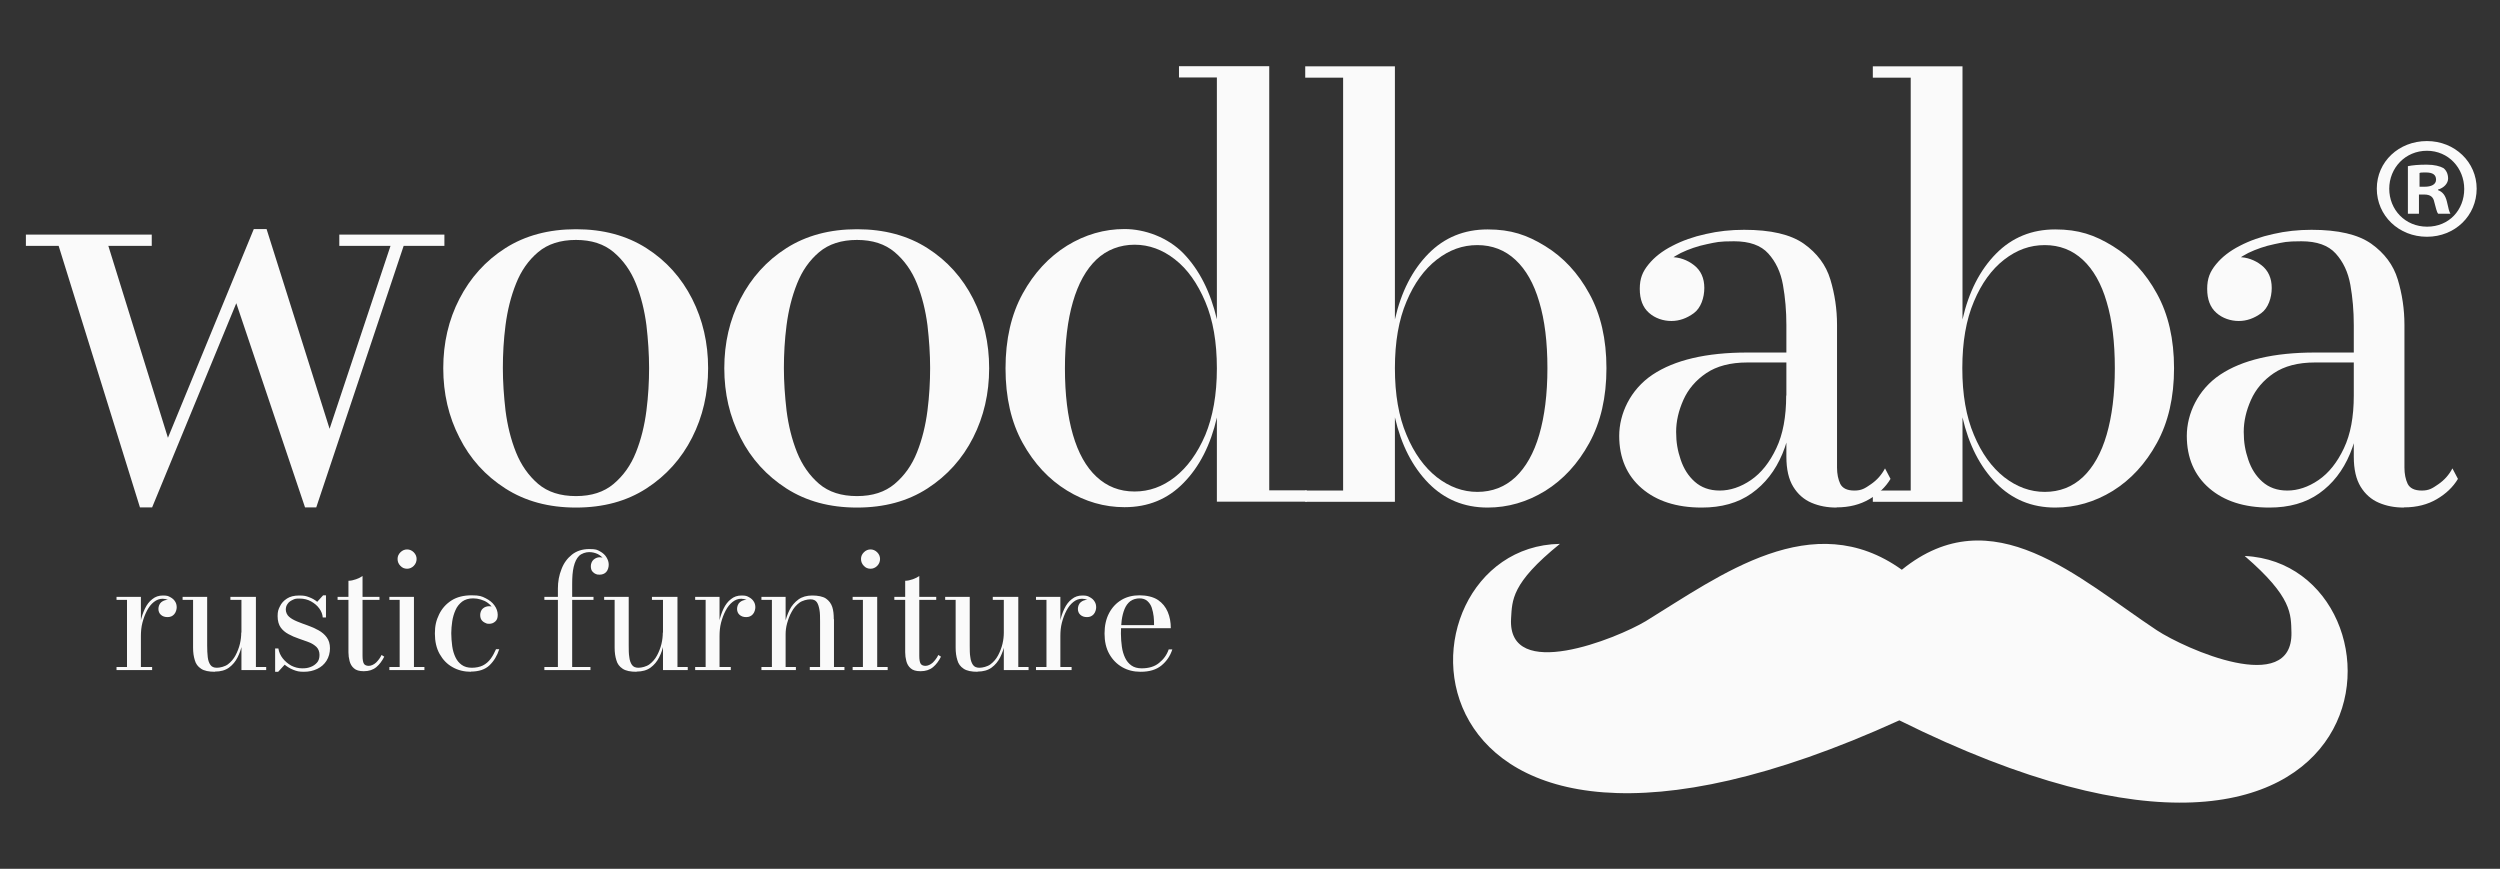
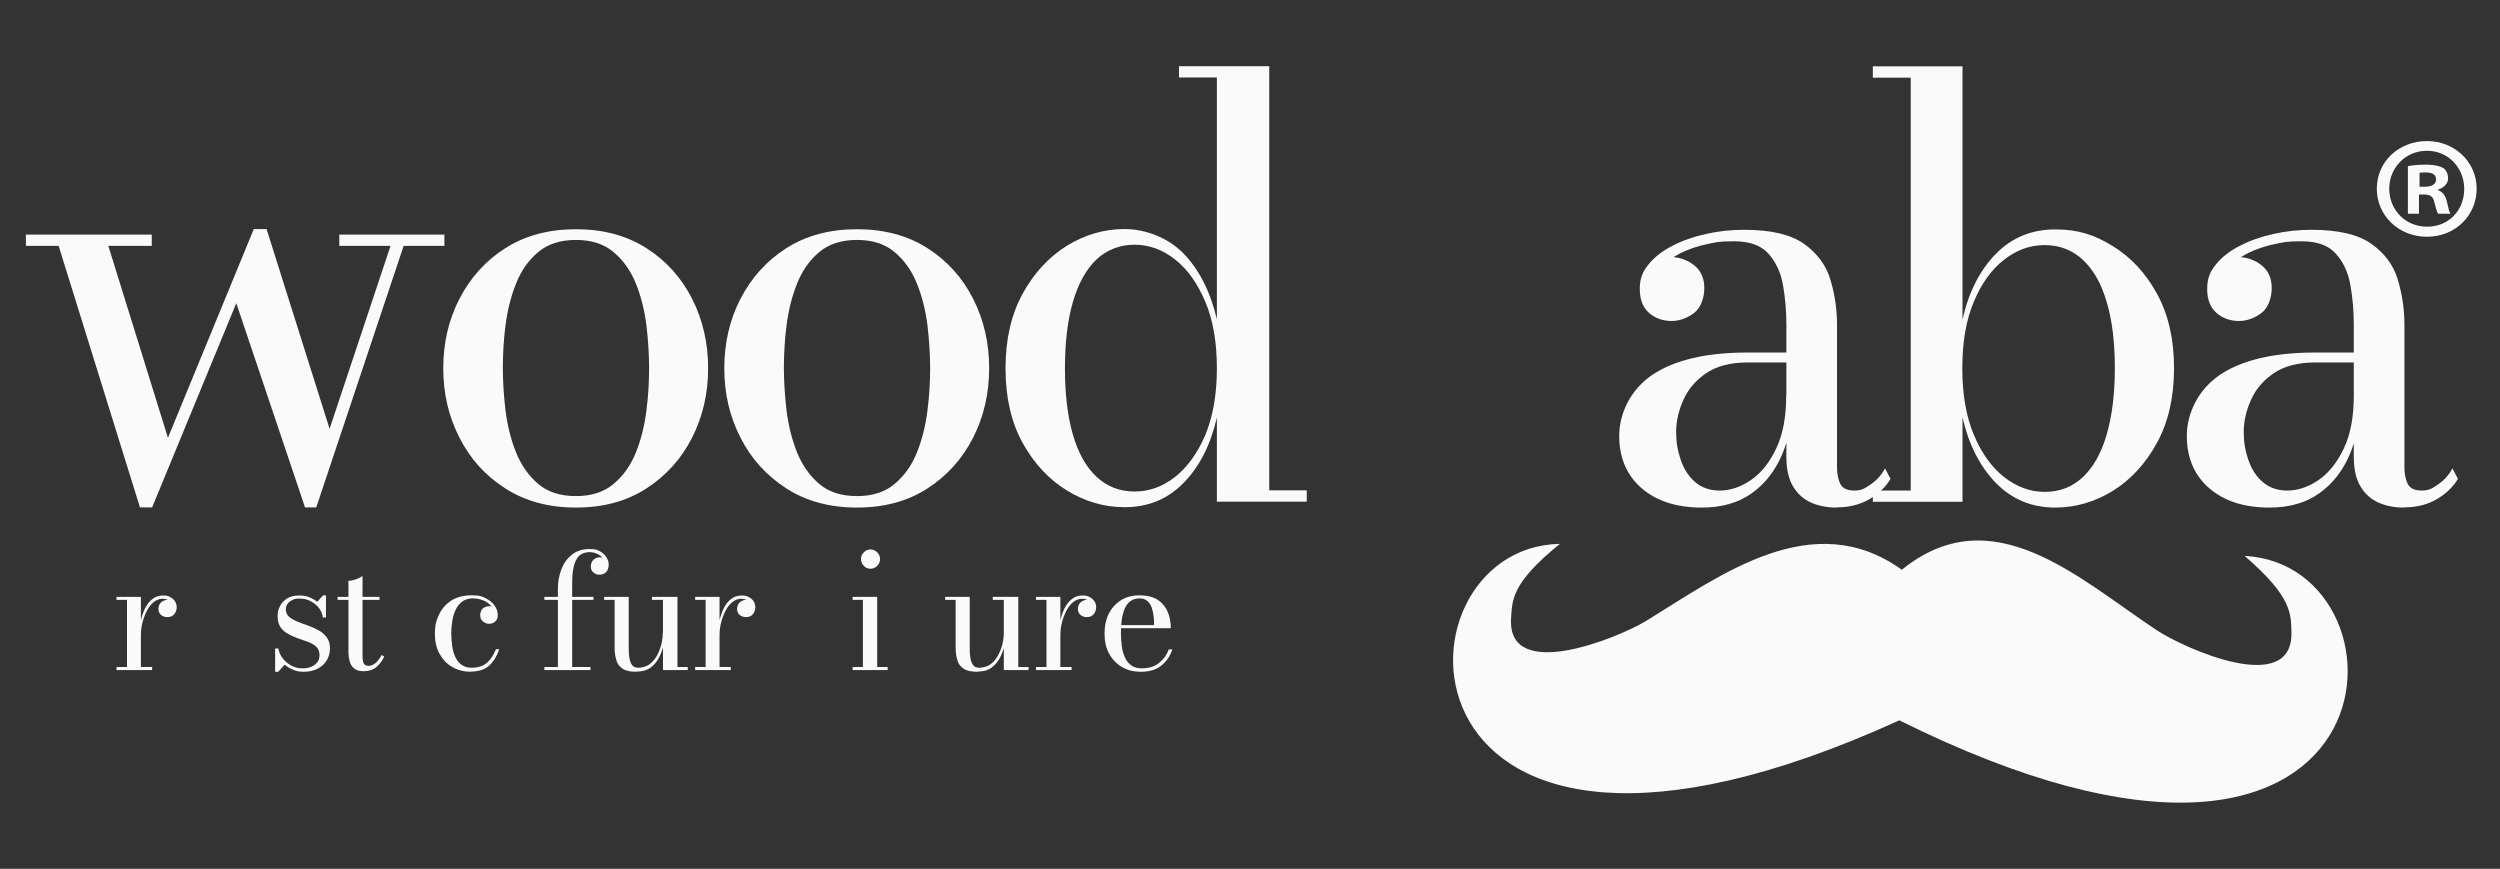
<svg xmlns="http://www.w3.org/2000/svg" width="869" height="302" viewBox="0 0 869 302" fill="none">
  <rect x="0" y="0" width="869" height="302" fill="#333333" stroke="none" />
  <path d="M154.474 81.541V85.461H140.311L109.932 176.363H106.027L82.134 105.396L52.881 176.363H48.645L20.384 85.461H9V81.541H52.748V85.461H37.658L58.374 152.175L88.223 79.614H92.658L114.565 149.052L135.744 85.461H117.94V81.541H154.474Z" fill="#FAFAFA" />
  <path d="M200.209 176.429C190.744 176.429 182.603 174.236 175.654 169.784C168.704 165.332 163.41 159.485 159.703 152.109C155.931 144.8 154.078 136.759 154.078 127.988C154.078 119.217 155.931 111.177 159.703 103.867C163.476 96.558 168.771 90.644 175.654 86.259C182.537 81.873 190.744 79.68 200.209 79.68C209.673 79.68 217.814 81.873 224.697 86.259C231.58 90.644 236.875 96.558 240.581 103.867C244.288 111.177 246.141 119.217 246.141 127.988C246.141 136.759 244.288 144.8 240.581 152.109C236.875 159.418 231.58 165.332 224.697 169.784C217.814 174.236 209.673 176.429 200.209 176.429ZM200.209 172.442C205.569 172.442 209.938 171.047 213.313 168.19C216.689 165.332 219.27 161.744 221.057 157.226C222.844 152.773 224.035 147.923 224.697 142.74C225.359 137.557 225.623 132.64 225.623 127.922C225.623 123.204 225.293 118.154 224.697 113.037C224.035 107.921 222.844 103.07 221.057 98.618C219.27 94.166 216.689 90.511 213.313 87.654C209.938 84.797 205.569 83.401 200.209 83.401C194.848 83.401 190.413 84.797 187.038 87.654C183.662 90.511 181.147 94.1 179.36 98.618C177.573 103.07 176.382 107.921 175.72 113.037C175.058 118.154 174.794 123.137 174.794 127.922C174.794 132.706 175.124 137.557 175.72 142.74C176.382 147.923 177.573 152.773 179.36 157.226C181.147 161.678 183.728 165.332 187.038 168.19C190.413 171.047 194.781 172.442 200.209 172.442Z" fill="#FAFAFA" />
  <path d="M297.897 176.429C288.432 176.429 280.291 174.236 273.342 169.784C266.459 165.332 261.098 159.485 257.391 152.109C253.619 144.8 251.766 136.759 251.766 127.988C251.766 119.217 253.619 111.177 257.391 103.867C261.164 96.558 266.459 90.644 273.342 86.259C280.225 81.873 288.432 79.68 297.897 79.68C307.361 79.68 315.502 81.873 322.385 86.259C329.268 90.644 334.563 96.558 338.269 103.867C341.976 111.177 343.829 119.217 343.829 127.988C343.829 136.759 341.976 144.8 338.269 152.109C334.563 159.418 329.268 165.332 322.385 169.784C315.502 174.236 307.361 176.429 297.897 176.429ZM297.897 172.442C303.257 172.442 307.626 171.047 311.001 168.19C314.377 165.332 316.958 161.744 318.745 157.226C320.532 152.773 321.723 147.923 322.385 142.74C323.047 137.557 323.312 132.64 323.312 127.922C323.312 123.204 322.981 118.154 322.385 113.037C321.723 107.921 320.532 103.07 318.745 98.618C316.958 94.166 314.377 90.511 311.001 87.654C307.626 84.797 303.257 83.401 297.897 83.401C292.536 83.401 288.101 84.797 284.726 87.654C281.35 90.511 278.835 94.1 277.048 98.618C275.261 103.07 274.07 107.921 273.408 113.037C272.746 118.154 272.481 123.137 272.481 127.922C272.481 132.706 272.812 137.557 273.408 142.74C274.07 147.923 275.261 152.773 277.048 157.226C278.835 161.678 281.416 165.332 284.726 168.19C288.101 171.047 292.469 172.442 297.897 172.442Z" fill="#FAFAFA" />
  <path d="M390.887 176.297C383.871 176.297 377.186 174.37 370.899 170.516C364.611 166.662 359.449 161.146 355.478 153.97C351.507 146.793 349.521 138.155 349.521 128.055C349.521 117.955 351.507 109.317 355.478 102.074C359.449 94.831 364.611 89.316 370.899 85.395C377.186 81.541 383.871 79.614 390.887 79.614C397.902 79.614 405.911 82.471 411.404 88.12C416.897 93.834 420.736 101.409 422.986 110.978V26.921H409.815V23H441.187V170.449H454.226V174.37H422.986V145.132C420.802 154.701 416.897 162.276 411.404 167.858C405.911 173.506 399.093 176.297 390.887 176.297ZM394.394 170.848C399.424 170.848 404.124 169.187 408.426 165.798C412.728 162.409 416.235 157.558 418.949 151.246C421.596 144.866 422.986 137.158 422.986 128.055C422.986 118.952 421.663 111.244 418.949 104.865C416.235 98.486 412.794 93.568 408.426 90.179C404.124 86.79 399.424 85.063 394.394 85.063C389.364 85.063 384.731 86.79 381.157 90.179C377.517 93.635 374.804 98.552 372.95 104.931C371.097 111.31 370.171 119.018 370.171 128.055C370.171 137.092 371.097 144.734 372.95 151.113C374.804 157.492 377.517 162.342 381.157 165.731C384.798 169.12 389.166 170.848 394.394 170.848Z" fill="#FAFAFA" />
-   <path d="M517.101 176.429C508.894 176.429 502.077 173.572 496.518 167.924C490.958 162.209 487.053 154.634 484.869 145.066V174.436H453.696V170.516H466.867V26.987H453.696V23.066H484.869V111.044C487.053 101.409 490.958 93.834 496.518 88.186C502.077 82.538 508.961 79.747 517.101 79.747C525.242 79.747 530.802 81.674 537.089 85.528C543.377 89.382 548.539 94.897 552.444 102.074C556.415 109.25 558.401 117.888 558.401 127.989C558.401 138.089 556.415 146.727 552.444 153.97C548.473 161.213 543.377 166.728 537.089 170.648C530.802 174.502 524.117 176.429 517.101 176.429ZM513.527 170.981C518.69 170.981 523.124 169.253 526.764 165.864C530.405 162.409 533.184 157.492 535.038 151.113C536.891 144.734 537.883 137.026 537.883 127.989C537.883 118.952 536.957 111.31 535.038 104.931C533.184 98.552 530.405 93.701 526.764 90.312C523.124 86.923 518.69 85.196 513.527 85.196C508.365 85.196 503.798 86.857 499.43 90.246C495.062 93.635 491.554 98.485 488.907 104.798C486.193 111.177 484.869 118.885 484.869 127.989C484.869 137.092 486.193 144.8 488.907 151.179C491.554 157.558 495.128 162.475 499.43 165.864C503.798 169.253 508.497 170.981 513.527 170.981Z" fill="#FAFAFA" />
  <path d="M591.494 176.429C582.758 176.429 575.808 174.17 570.646 169.718C565.483 165.266 562.836 159.153 562.836 151.511C562.836 143.87 566.675 135.431 574.418 130.248C582.096 125.131 593.082 122.54 607.378 122.54H630.212V125.995H607.378C601.488 125.995 596.723 127.258 593.082 129.716C589.442 132.175 586.795 135.298 585.14 139.019C583.486 142.74 582.625 146.395 582.625 150.116C582.625 153.837 583.155 156.694 584.214 159.817C585.273 162.94 586.861 165.465 589.111 167.459C591.362 169.452 594.208 170.516 597.782 170.516C601.356 170.516 605.062 169.32 608.636 166.861C612.21 164.402 615.122 160.748 617.438 155.83C619.755 150.98 620.88 144.866 620.88 137.491H623.197C623.197 145.132 622.005 151.91 619.556 157.757C617.108 163.605 613.534 168.19 608.834 171.512C604.135 174.835 598.377 176.429 591.56 176.429H591.494ZM638.353 176.429C635.176 176.429 632.33 175.898 629.683 174.768C627.035 173.639 624.917 171.778 623.329 169.187C621.74 166.595 620.946 163.14 620.946 158.754V112.971C620.946 108.12 620.549 103.469 619.755 99.017C618.961 94.565 617.24 90.977 614.659 88.12C612.077 85.262 608.106 83.867 602.745 83.867C597.384 83.867 596.59 84.199 593.347 84.864C590.104 85.528 587.06 86.591 584.28 87.92C581.5 89.316 579.25 91.043 577.463 93.103C575.742 95.163 574.882 97.622 574.882 100.479H570.182C570.182 97.024 571.308 94.366 573.558 92.372C575.808 90.379 578.257 89.382 580.971 89.382C583.684 89.382 586.464 90.312 588.847 92.173C591.229 94.033 592.421 96.691 592.421 100.08C592.421 103.469 591.229 107.057 588.78 108.851C586.332 110.646 583.75 111.576 580.971 111.576C578.191 111.576 575.279 110.646 573.161 108.719C571.043 106.858 569.984 104.067 569.984 100.412C569.984 96.758 570.977 94.432 573.028 91.907C575.08 89.382 577.794 87.256 581.301 85.462C584.743 83.668 588.648 82.272 592.95 81.342C597.252 80.345 601.686 79.88 606.253 79.88C615.519 79.88 622.402 81.475 627.035 84.731C631.602 87.987 634.713 92.106 636.235 97.156C637.757 102.207 638.551 107.456 638.551 112.905V162.542C638.551 164.735 638.949 166.662 639.677 168.19C640.471 169.718 642.059 170.516 644.574 170.516C647.089 170.516 648.214 169.785 650.332 168.323C652.45 166.861 654.039 165.067 655.23 162.808L657.149 166.462C655.429 169.319 652.98 171.645 649.803 173.506C646.626 175.366 642.853 176.363 638.419 176.363L638.353 176.429Z" fill="#FAFAFA" />
  <path d="M714.399 176.429C706.192 176.429 699.375 173.572 693.815 167.924C688.256 162.209 684.351 154.634 682.167 145.066V174.436H650.994V170.516H664.164V26.987H650.994V23.066H682.167V111.044C684.351 101.409 688.256 93.834 693.815 88.186C699.375 82.538 706.258 79.747 714.399 79.747C722.54 79.747 728.099 81.674 734.387 85.528C740.674 89.382 745.837 94.897 749.742 102.074C753.713 109.25 755.698 117.888 755.698 127.989C755.698 138.089 753.713 146.727 749.742 153.97C745.77 161.213 740.674 166.728 734.387 170.648C728.099 174.502 721.414 176.429 714.399 176.429ZM710.759 170.981C715.921 170.981 720.355 169.253 723.996 165.864C727.636 162.409 730.416 157.492 732.269 151.113C734.122 144.734 735.115 137.026 735.115 127.989C735.115 118.952 734.188 111.31 732.269 104.931C730.416 98.552 727.636 93.701 723.996 90.312C720.355 86.923 715.921 85.196 710.759 85.196C705.596 85.196 701.029 86.857 696.661 90.246C692.293 93.635 688.785 98.485 686.138 104.798C683.424 111.177 682.101 118.885 682.101 127.989C682.101 137.092 683.424 144.8 686.138 151.179C688.785 157.558 692.359 162.475 696.661 165.864C701.029 169.253 705.729 170.981 710.759 170.981Z" fill="#FAFAFA" />
  <path d="M788.791 176.429C780.054 176.429 773.105 174.17 767.943 169.718C762.78 165.266 760.133 159.153 760.133 151.511C760.133 143.87 763.972 135.431 771.715 130.248C779.393 125.131 790.379 122.54 804.675 122.54H827.509V125.995H804.675C798.785 125.995 794.019 127.258 790.379 129.716C786.739 132.175 784.092 135.298 782.437 139.019C780.782 142.74 779.922 146.395 779.922 150.116C779.922 153.837 780.452 156.694 781.51 159.817C782.569 162.94 784.158 165.465 786.408 167.459C788.658 169.452 791.504 170.516 795.078 170.516C798.652 170.516 802.359 169.32 805.933 166.861C809.507 164.402 812.419 160.748 814.735 155.83C817.052 150.98 818.177 144.866 818.177 137.491H820.493C820.493 145.132 819.302 151.91 816.853 157.757C814.404 163.605 810.83 168.19 806.131 171.512C801.432 174.835 795.674 176.429 788.857 176.429H788.791ZM835.584 176.429C832.407 176.429 829.561 175.898 826.913 174.768C824.266 173.639 822.148 171.778 820.56 169.187C818.971 166.595 818.177 163.14 818.177 158.754V112.971C818.177 108.12 817.78 103.469 816.986 99.017C816.191 94.565 814.471 90.977 811.889 88.12C809.308 85.262 805.337 83.867 799.976 83.867C794.615 83.867 793.821 84.199 790.578 84.864C787.335 85.528 784.29 86.591 781.51 87.92C778.731 89.316 776.48 91.043 774.693 93.103C772.973 95.163 772.112 97.622 772.112 100.479H767.413C767.413 97.024 768.538 94.366 770.789 92.372C773.039 90.379 775.488 89.382 778.201 89.382C780.915 89.382 783.695 90.312 786.077 92.173C788.46 94.033 789.651 96.691 789.651 100.08C789.651 103.469 788.46 107.057 786.011 108.851C783.562 110.646 780.981 111.576 778.201 111.576C775.421 111.576 772.509 110.646 770.391 108.719C768.274 106.858 767.215 104.067 767.215 100.412C767.215 96.758 768.207 94.432 770.259 91.907C772.311 89.382 775.024 87.256 778.532 85.462C781.974 83.668 785.879 82.272 790.181 81.342C794.483 80.345 798.917 79.88 803.484 79.88C812.75 79.88 819.633 81.475 824.266 84.731C828.833 87.987 831.943 92.106 833.466 97.156C834.988 102.207 835.782 107.456 835.782 112.905V162.542C835.782 164.735 836.179 166.662 836.907 168.19C837.702 169.718 839.29 170.516 841.805 170.516C844.32 170.516 845.445 169.785 847.563 168.323C849.681 166.861 851.269 165.067 852.461 162.808L854.38 166.462C852.659 169.319 850.21 171.645 847.034 173.506C843.857 175.366 840.084 176.363 835.65 176.363L835.584 176.429Z" fill="#FAFAFA" />
  <path d="M48.977 207.461V231.848H52.882V232.911H40.505V231.848H44.145V208.524H40.505V207.461H48.977ZM48.315 221.083C48.315 219.488 48.514 217.827 48.845 216.166C49.176 214.505 49.705 212.976 50.367 211.581C51.029 210.186 51.889 209.056 52.948 208.259C54.007 207.395 55.198 206.996 56.654 206.996C58.111 206.996 58.508 207.195 59.236 207.594C59.964 207.993 60.493 208.458 60.89 209.122C61.287 209.72 61.42 210.451 61.42 211.116C61.42 211.78 61.155 212.844 60.559 213.508C59.964 214.173 59.236 214.505 58.243 214.505C57.25 214.505 56.522 214.239 55.926 213.707C55.331 213.176 55.066 212.445 55.066 211.647C55.066 210.85 55.397 209.853 56.059 209.322C56.721 208.79 57.449 208.524 58.243 208.524C59.037 208.524 59.302 208.657 59.831 208.857C60.361 209.056 60.692 209.388 60.956 209.787C61.221 210.186 61.354 210.584 61.354 211.116H60.295C60.295 210.518 60.096 210.053 59.765 209.588C59.434 209.122 58.971 208.79 58.375 208.524C57.78 208.259 57.184 208.126 56.522 208.126C55.397 208.126 54.404 208.524 53.478 209.255C52.551 209.986 51.757 210.983 51.095 212.246C50.433 213.508 49.904 214.903 49.507 216.432C49.109 217.96 48.977 219.555 48.977 221.083H48.315Z" fill="#FAFAFA" />
-   <path d="M74.724 233.51C72.606 233.51 70.951 233.177 69.892 232.447C68.767 231.716 68.039 230.719 67.708 229.456C67.311 228.194 67.112 226.798 67.112 225.137V208.525H63.472V207.462H72.01V224.34C72.01 225.868 72.076 227.264 72.209 228.393C72.341 229.589 72.672 230.453 73.135 231.118C73.599 231.782 74.326 232.114 75.385 232.114C76.444 232.114 78.165 231.716 79.224 230.918C80.283 230.121 81.21 229.058 81.872 227.795C82.533 226.533 83.063 225.204 83.394 223.808C83.725 222.413 83.857 221.084 83.857 219.888L84.519 219.755C84.519 220.951 84.387 222.346 84.122 223.941C83.857 225.536 83.328 226.998 82.6 228.46C81.872 229.921 80.879 231.118 79.621 232.048C78.364 232.978 76.709 233.443 74.724 233.443V233.51ZM83.923 232.912V208.525H80.085V207.462H88.953V231.848H92.527V232.912H83.923Z" fill="#FAFAFA" />
  <path d="M95.638 233.51V225.403H96.763C96.961 226.665 97.491 227.861 98.285 228.858C99.079 229.855 100.072 230.719 101.263 231.383C102.455 231.981 103.712 232.313 105.036 232.313C106.36 232.313 107.022 232.181 107.948 231.848C108.875 231.516 109.603 230.985 110.198 230.32C110.794 229.656 111.059 228.725 111.059 227.662C111.059 226.599 110.728 225.602 110 224.871C109.272 224.207 108.411 223.609 107.286 223.21C106.161 222.811 104.97 222.346 103.778 221.948C102.587 221.549 101.33 221.017 100.271 220.419C99.145 219.821 98.219 219.024 97.557 218.094C96.895 217.163 96.498 215.834 96.498 214.173C96.498 212.512 96.763 211.847 97.292 210.784C97.822 209.655 98.616 208.791 99.741 208.06C100.866 207.329 102.256 206.997 104.043 206.997C105.83 206.997 106.426 207.196 107.485 207.595C108.544 207.993 109.47 208.525 110.265 209.189L112.316 206.93H113.309V214.638H112.184C112.118 213.575 111.721 212.512 110.993 211.515C110.265 210.518 109.338 209.721 108.147 209.057C106.955 208.392 105.632 208.06 104.109 208.06C102.587 208.06 102.455 208.193 101.727 208.525C100.999 208.857 100.403 209.256 100.006 209.854C99.543 210.452 99.344 211.116 99.344 211.914C99.344 212.711 99.741 213.774 100.469 214.372C101.197 215.037 102.19 215.568 103.315 216.034C104.44 216.499 105.698 216.964 107.022 217.429C108.345 217.894 109.537 218.426 110.728 219.09C111.919 219.755 112.846 220.552 113.574 221.549C114.302 222.546 114.699 223.808 114.699 225.336C114.699 226.865 114.302 228.393 113.508 229.656C112.713 230.918 111.654 231.848 110.265 232.513C108.875 233.177 107.352 233.51 105.632 233.51C103.911 233.51 103.183 233.31 101.991 232.845C100.8 232.38 99.874 231.782 98.947 231.051L96.697 233.51H95.638Z" fill="#FAFAFA" />
  <path d="M117.347 208.525V207.462H131.907V208.525H117.347ZM126.414 233.311C124.892 233.311 123.767 232.978 123.039 232.314C122.244 231.649 121.781 230.786 121.516 229.789C121.252 228.792 121.119 227.795 121.119 226.732V201.88C121.913 201.88 122.84 201.681 123.767 201.349C124.693 201.017 125.487 200.618 126.017 200.219V227.995C126.017 229.39 126.215 230.32 126.546 230.786C126.877 231.251 127.473 231.45 128.201 231.45C128.929 231.45 129.922 231.051 130.716 230.32C131.51 229.523 132.172 228.659 132.635 227.662L133.562 228.26C132.834 229.722 131.907 230.985 130.782 231.915C129.657 232.845 128.201 233.311 126.48 233.311H126.414Z" fill="#FAFAFA" />
-   <path d="M143.887 207.462V231.848H147.527V232.911H135.349V231.848H138.923V208.525H135.349V207.462H143.887ZM141.504 197.694C140.578 197.694 139.784 197.361 139.188 196.697C138.526 196.033 138.195 195.235 138.195 194.305C138.195 193.375 138.526 192.644 139.188 191.979C139.85 191.315 140.644 190.982 141.504 190.982C142.365 190.982 143.159 191.315 143.821 191.979C144.483 192.644 144.814 193.441 144.814 194.305C144.814 195.169 144.483 196.033 143.821 196.697C143.159 197.361 142.365 197.694 141.504 197.694Z" fill="#FAFAFA" />
  <path d="M163.742 233.51C161.359 233.51 159.175 232.978 157.322 231.915C155.402 230.852 153.946 229.323 152.821 227.33C151.696 225.336 151.167 222.944 151.167 220.22C151.167 217.495 151.63 215.635 152.623 213.575C153.615 211.515 155.071 209.92 156.925 208.724C158.778 207.528 161.16 206.93 163.94 206.93C166.72 206.93 167.448 207.262 168.772 207.927C170.095 208.591 171.154 209.389 171.882 210.452C172.61 211.449 173.008 212.578 173.008 213.708C173.008 214.838 172.743 215.502 172.147 216.034C171.551 216.565 170.89 216.831 170.029 216.831C169.169 216.831 169.103 216.698 168.639 216.499C168.176 216.299 167.713 215.967 167.382 215.502C167.051 215.037 166.919 214.439 166.919 213.708C166.919 212.977 167.249 211.98 167.845 211.515C168.441 210.984 169.235 210.718 170.029 210.718C170.823 210.718 171.485 210.984 172.081 211.449C172.677 211.914 172.941 212.645 172.941 213.641H171.882C171.882 212.778 171.684 212.047 171.221 211.316C170.757 210.585 170.228 210.053 169.5 209.522C168.772 208.99 167.977 208.658 167.117 208.392C166.257 208.126 165.33 207.993 164.47 207.993C162.881 207.993 161.624 208.392 160.631 209.123C159.638 209.92 158.844 210.851 158.314 212.113C157.785 213.309 157.388 214.638 157.189 216.034C156.991 217.429 156.858 218.824 156.858 220.087C156.858 221.35 156.991 223.21 157.189 224.605C157.388 226.067 157.785 227.33 158.314 228.459C158.844 229.589 159.572 230.453 160.499 231.117C161.425 231.782 162.617 232.114 164.006 232.114C165.396 232.114 166.786 231.848 167.845 231.317C168.904 230.785 169.831 229.988 170.559 228.991C171.287 227.994 171.882 226.865 172.412 225.669H173.537C172.809 227.928 171.684 229.788 170.162 231.25C168.639 232.712 166.455 233.443 163.609 233.443H163.742V233.51Z" fill="#FAFAFA" />
  <path d="M189.224 208.525V207.462H206.299V208.525H189.224ZM189.224 232.911V231.848H205.24V232.911H189.224ZM193.923 232.911V204.604C193.923 202.212 194.32 199.953 195.18 197.827C195.974 195.7 197.232 194.039 198.82 192.777C200.409 191.514 202.461 190.85 204.843 190.85C207.226 190.85 207.557 191.115 208.55 191.647C209.542 192.179 210.337 192.91 210.8 193.707C211.329 194.571 211.594 195.368 211.594 196.298C211.594 197.229 211.263 198.292 210.668 198.89C210.072 199.488 209.278 199.754 208.417 199.754C207.557 199.754 207.491 199.687 207.027 199.488C206.564 199.289 206.167 198.956 205.836 198.558C205.505 198.092 205.373 197.494 205.373 196.764C205.373 196.033 205.704 195.036 206.366 194.504C207.027 193.973 207.689 193.707 208.417 193.707C209.145 193.707 209.41 193.84 209.873 194.039C210.337 194.238 210.734 194.571 211.065 194.969C211.396 195.368 211.528 195.833 211.528 196.365H210.469C210.469 195.634 210.204 194.903 209.741 194.238C209.278 193.574 208.616 193.042 207.755 192.577C206.895 192.179 205.902 191.913 204.777 191.913C203.652 191.913 202.13 192.378 201.269 193.242C200.409 194.106 199.813 195.368 199.416 197.029C199.019 198.691 198.887 200.684 198.887 203.01V232.911H193.923Z" fill="#FAFAFA" />
  <path d="M221.257 233.51C219.139 233.51 217.484 233.177 216.425 232.447C215.3 231.716 214.572 230.719 214.241 229.456C213.844 228.194 213.646 226.798 213.646 225.137V208.525H210.005V207.462H218.543V224.34C218.543 225.868 218.543 227.264 218.742 228.393C218.874 229.589 219.205 230.453 219.668 231.118C220.132 231.782 220.86 232.114 221.919 232.114C222.978 232.114 224.698 231.716 225.757 230.918C226.816 230.121 227.743 229.058 228.405 227.795C229.067 226.533 229.596 225.204 229.927 223.808C230.258 222.413 230.39 221.084 230.39 219.888L231.052 219.755C231.052 220.951 230.92 222.346 230.655 223.941C230.39 225.536 229.861 226.998 229.133 228.46C228.405 229.921 227.412 231.118 226.154 232.048C224.897 232.978 223.242 233.443 221.257 233.443V233.51ZM230.456 232.912V208.525H226.618V207.462H235.487V231.848H239.061V232.912H230.456Z" fill="#FAFAFA" />
  <path d="M250.113 207.461V231.848H254.018V232.911H241.641V231.848H245.281V208.524H241.641V207.461H250.113ZM249.451 221.083C249.451 219.488 249.649 217.827 249.98 216.166C250.311 214.505 250.841 212.976 251.503 211.581C252.165 210.186 253.025 209.056 254.084 208.259C255.143 207.395 256.334 206.996 257.79 206.996C259.246 206.996 259.643 207.195 260.371 207.594C261.099 207.993 261.629 208.458 262.026 209.122C262.423 209.72 262.556 210.451 262.556 211.116C262.556 211.78 262.291 212.844 261.695 213.508C261.099 214.173 260.371 214.505 259.379 214.505C258.386 214.505 257.658 214.239 257.062 213.707C256.467 213.176 256.202 212.445 256.202 211.647C256.202 210.85 256.533 209.853 257.195 209.322C257.856 208.79 258.584 208.524 259.379 208.524C260.173 208.524 260.438 208.657 260.967 208.857C261.497 209.056 261.828 209.388 262.092 209.787C262.357 210.186 262.489 210.584 262.489 211.116H261.43C261.43 210.518 261.232 210.053 260.901 209.588C260.57 209.122 260.107 208.79 259.511 208.524C258.915 208.259 258.32 208.126 257.658 208.126C256.533 208.126 255.54 208.524 254.613 209.255C253.687 209.986 252.893 210.983 252.231 212.246C251.569 213.508 251.039 214.903 250.642 216.432C250.245 217.96 250.113 219.555 250.113 221.083H249.451Z" fill="#FAFAFA" />
-   <path d="M273.079 207.461V231.848H276.653V232.911H264.673V231.848H268.314V208.524H264.673V207.461H273.079ZM289.89 215.236V231.848H293.53V232.911H281.484V231.848H285.058V216.1C285.058 214.571 285.058 213.176 284.86 212.046C284.661 210.917 284.396 209.986 283.933 209.322C283.47 208.657 282.742 208.325 281.683 208.325C280.624 208.325 278.903 208.724 277.844 209.521C276.785 210.319 275.859 211.382 275.197 212.644C274.469 213.907 274.005 215.236 273.608 216.631C273.211 218.027 273.079 219.356 273.079 220.552L272.417 220.684C272.417 219.488 272.549 218.093 272.88 216.498C273.211 214.97 273.741 213.442 274.469 211.98C275.197 210.518 276.256 209.322 277.513 208.392C278.771 207.461 280.425 206.996 282.345 206.996C284.264 206.996 286.051 207.328 287.11 208.059C288.169 208.79 288.897 209.787 289.294 210.983C289.691 212.179 289.824 213.641 289.824 215.236H289.89Z" fill="#FAFAFA" />
  <path d="M304.914 207.462V231.848H308.554V232.911H296.376V231.848H299.95V208.525H296.376V207.462H304.914ZM302.597 197.694C301.671 197.694 300.877 197.361 300.281 196.697C299.619 196.033 299.288 195.235 299.288 194.305C299.288 193.375 299.619 192.644 300.281 191.979C300.943 191.315 301.737 190.982 302.597 190.982C303.458 190.982 304.252 191.315 304.914 191.979C305.576 192.644 305.907 193.441 305.907 194.305C305.907 195.169 305.576 196.033 304.914 196.697C304.252 197.361 303.458 197.694 302.597 197.694Z" fill="#FAFAFA" />
-   <path d="M310.871 208.525V207.462H325.431V208.525H310.871ZM319.938 233.311C318.416 233.311 317.291 232.978 316.563 232.314C315.768 231.649 315.305 230.786 315.04 229.789C314.776 228.792 314.643 227.795 314.643 226.732V201.88C315.437 201.88 316.364 201.681 317.291 201.349C318.217 201.017 319.011 200.618 319.541 200.219V227.995C319.541 229.39 319.739 230.32 320.07 230.786C320.401 231.251 320.997 231.45 321.725 231.45C322.453 231.45 323.446 231.051 324.24 230.32C325.034 229.523 325.696 228.659 326.159 227.662L327.086 228.26C326.358 229.722 325.431 230.985 324.306 231.915C323.181 232.845 321.725 233.311 320.004 233.311H319.938Z" fill="#FAFAFA" />
  <path d="M339.793 233.51C337.676 233.51 336.021 233.177 334.962 232.447C333.837 231.716 333.109 230.719 332.778 229.456C332.381 228.194 332.182 226.798 332.182 225.137V208.525H328.542V207.462H337.08V224.34C337.08 225.868 337.08 227.264 337.278 228.393C337.411 229.589 337.742 230.453 338.205 231.118C338.668 231.782 339.396 232.114 340.455 232.114C341.514 232.114 343.235 231.716 344.294 230.918C345.353 230.121 346.28 229.058 346.941 227.795C347.603 226.533 348.133 225.204 348.464 223.808C348.795 222.413 348.927 221.084 348.927 219.888L349.589 219.755C349.589 220.951 349.456 222.346 349.192 223.941C348.927 225.536 348.397 226.998 347.669 228.46C346.941 229.921 345.949 231.118 344.691 232.048C343.434 232.978 341.779 233.443 339.793 233.443V233.51ZM348.927 232.912V208.525H345.088V207.462H353.957V231.848H357.531V232.912H348.927Z" fill="#FAFAFA" />
  <path d="M368.584 207.461V231.848H372.489V232.911H360.112V231.848H363.752V208.524H360.112V207.461H368.584ZM367.922 221.083C367.922 219.488 368.121 217.827 368.452 216.166C368.783 214.505 369.312 212.976 369.974 211.581C370.636 210.186 371.496 209.056 372.555 208.259C373.614 207.395 374.805 206.996 376.261 206.996C377.718 206.996 378.115 207.195 378.843 207.594C379.571 207.993 380.1 208.458 380.497 209.122C380.894 209.72 381.027 210.451 381.027 211.116C381.027 211.78 380.762 212.844 380.166 213.508C379.571 214.173 378.843 214.505 377.85 214.505C376.857 214.505 376.129 214.239 375.533 213.707C374.938 213.176 374.673 212.445 374.673 211.647C374.673 210.85 375.004 209.853 375.666 209.322C376.328 208.79 377.056 208.524 377.85 208.524C378.644 208.524 378.909 208.657 379.438 208.857C379.968 209.056 380.299 209.388 380.563 209.787C380.828 210.186 380.961 210.584 380.961 211.116H379.902C379.902 210.518 379.703 210.053 379.372 209.588C379.041 209.122 378.578 208.79 377.982 208.524C377.387 208.259 376.791 208.126 376.129 208.126C375.004 208.126 374.011 208.524 373.085 209.255C372.158 209.986 371.364 210.983 370.702 212.246C370.04 213.508 369.511 214.903 369.113 216.432C368.716 217.96 368.584 219.555 368.584 221.083H367.922Z" fill="#FAFAFA" />
  <path d="M396.448 233.51C394.065 233.51 391.947 232.978 390.094 231.915C388.241 230.852 386.719 229.323 385.594 227.33C384.468 225.336 383.939 222.944 383.939 220.22C383.939 217.495 384.468 215.103 385.527 213.11C386.586 211.116 388.042 209.588 389.829 208.525C391.616 207.462 393.734 206.93 396.117 206.93C398.5 206.93 400.882 207.462 402.471 208.525C404.059 209.588 405.184 210.984 405.912 212.711C406.64 214.439 406.971 216.299 406.971 218.359H387.645V217.296H401.147C401.147 216.366 401.147 215.369 401.015 214.306C400.882 213.243 400.684 212.246 400.353 211.249C400.022 210.253 399.492 209.522 398.831 208.924C398.169 208.326 397.242 207.993 396.117 207.993C394.992 207.993 393.734 208.326 392.874 208.99C392.014 209.655 391.352 210.585 390.888 211.714C390.425 212.844 390.094 214.173 389.896 215.635C389.697 217.097 389.631 218.625 389.631 220.22C389.631 221.815 389.763 223.343 389.962 224.805C390.16 226.267 390.557 227.529 391.087 228.659C391.616 229.788 392.344 230.652 393.271 231.317C394.198 231.981 395.389 232.313 396.845 232.313C399.294 232.313 401.346 231.715 402.868 230.453C404.456 229.19 405.581 227.662 406.243 225.735H407.501C406.773 227.994 405.515 229.855 403.728 231.317C401.941 232.779 399.559 233.51 396.514 233.51H396.448Z" fill="#FAFAFA" />
  <path fill-rule="evenodd" clip-rule="evenodd" d="M780.325 193.318C796.906 207.636 796.309 213.481 796.508 219.917C796.906 242.181 759.566 225.565 749.684 219.063C722.425 201.002 692.579 172.499 661.076 198.047C630.037 175.783 598.069 199.951 572.07 215.911C561.989 221.953 523.986 237.321 525.246 215.057C525.644 208.621 525.246 202.776 542.225 189.049C480.478 190.1 480.743 332.091 660.214 250.391C836.766 338.134 842.005 196.339 780.325 193.253V193.318Z" fill="#FAFAFA" />
  <path d="M860.887 65.567C860.887 74.958 853.391 82.299 843.599 82.299C833.806 82.299 826.175 74.958 826.175 65.567C826.175 56.176 833.874 49.034 843.599 49.034C853.323 49.034 860.887 56.375 860.887 65.567ZM830.497 65.567C830.497 72.908 836.035 78.794 843.666 78.794C851.297 78.794 856.565 72.974 856.565 65.7C856.565 58.425 851.095 52.407 843.599 52.407C836.103 52.407 830.497 58.359 830.497 65.633V65.567ZM840.897 74.297H836.981V57.763C838.534 57.433 840.695 57.234 843.464 57.234C846.233 57.234 848.123 57.763 849.339 58.425C850.285 59.152 850.96 60.409 850.96 62.062C850.96 63.715 849.542 65.303 847.448 65.898V66.096C849.069 66.692 850.014 67.882 850.555 70.13C851.095 72.644 851.365 73.636 851.77 74.297H847.516C846.975 73.702 846.705 72.181 846.165 70.263C845.827 68.477 844.814 67.617 842.653 67.617H840.83V74.297H840.897ZM841.033 64.906H842.856C845.017 64.906 846.773 64.178 846.773 62.459C846.773 60.739 845.625 59.946 843.194 59.946C840.762 59.946 841.438 60.078 841.033 60.144V64.906Z" fill="#FAFAFA" />
</svg>